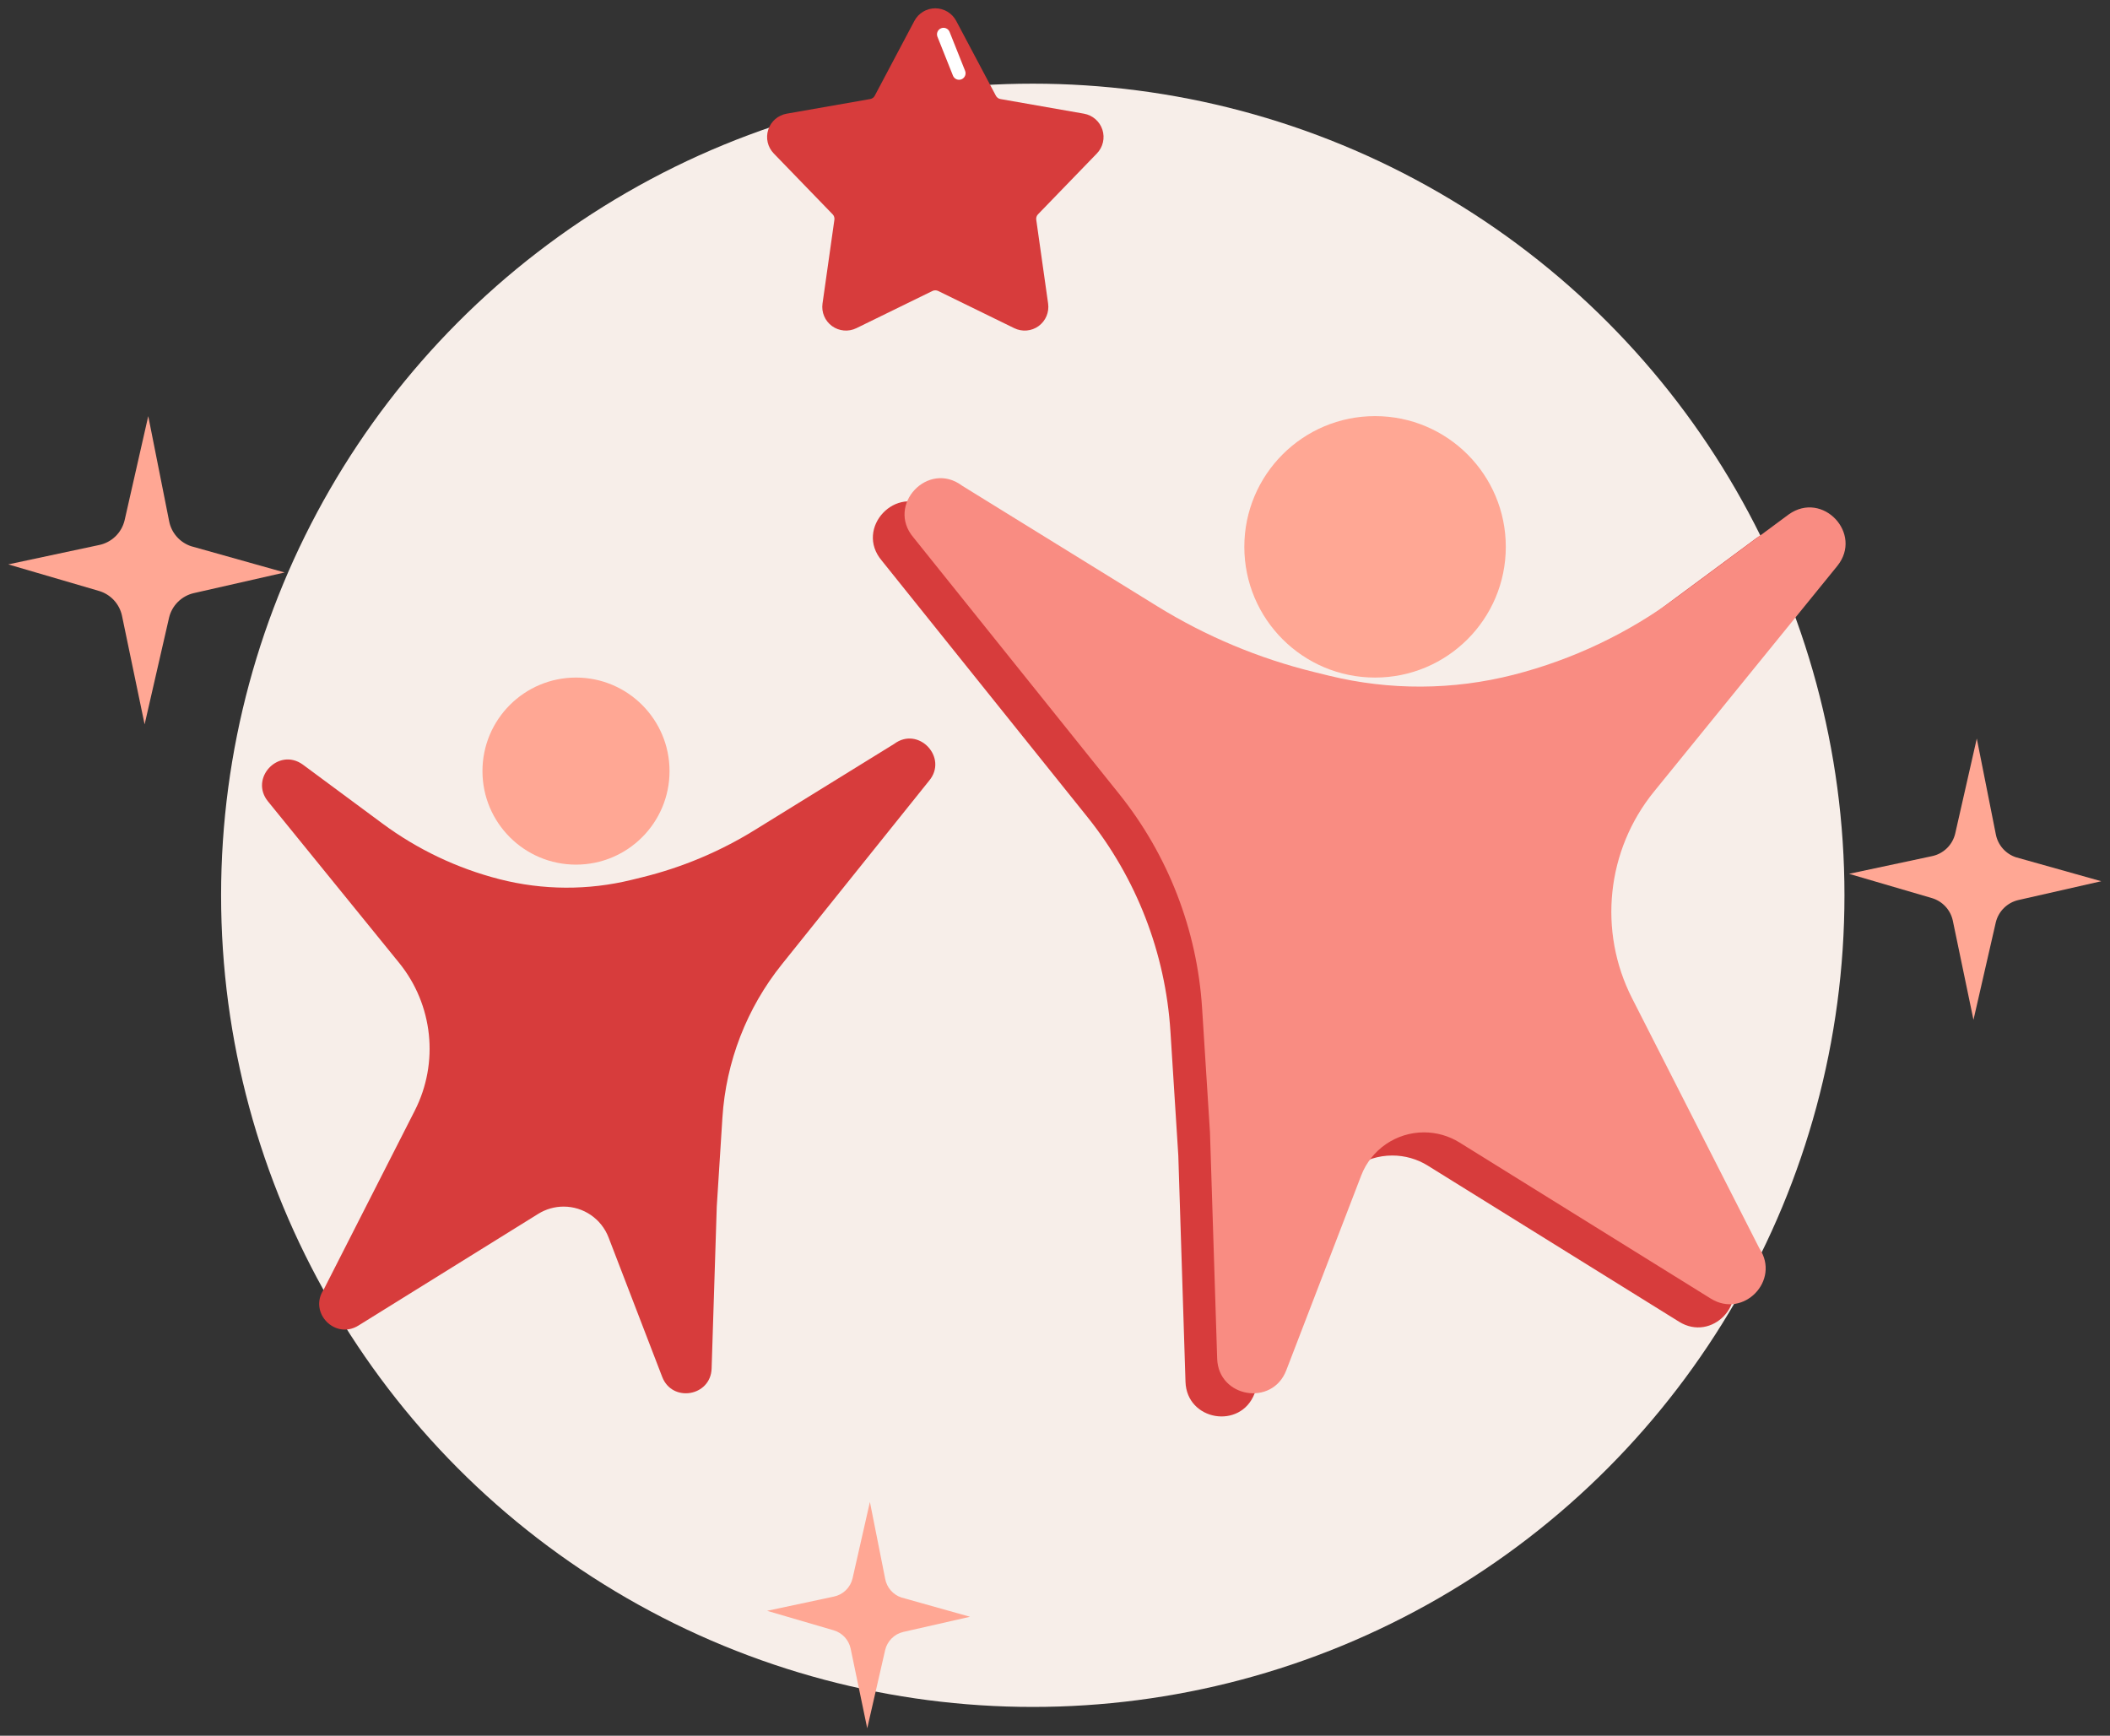
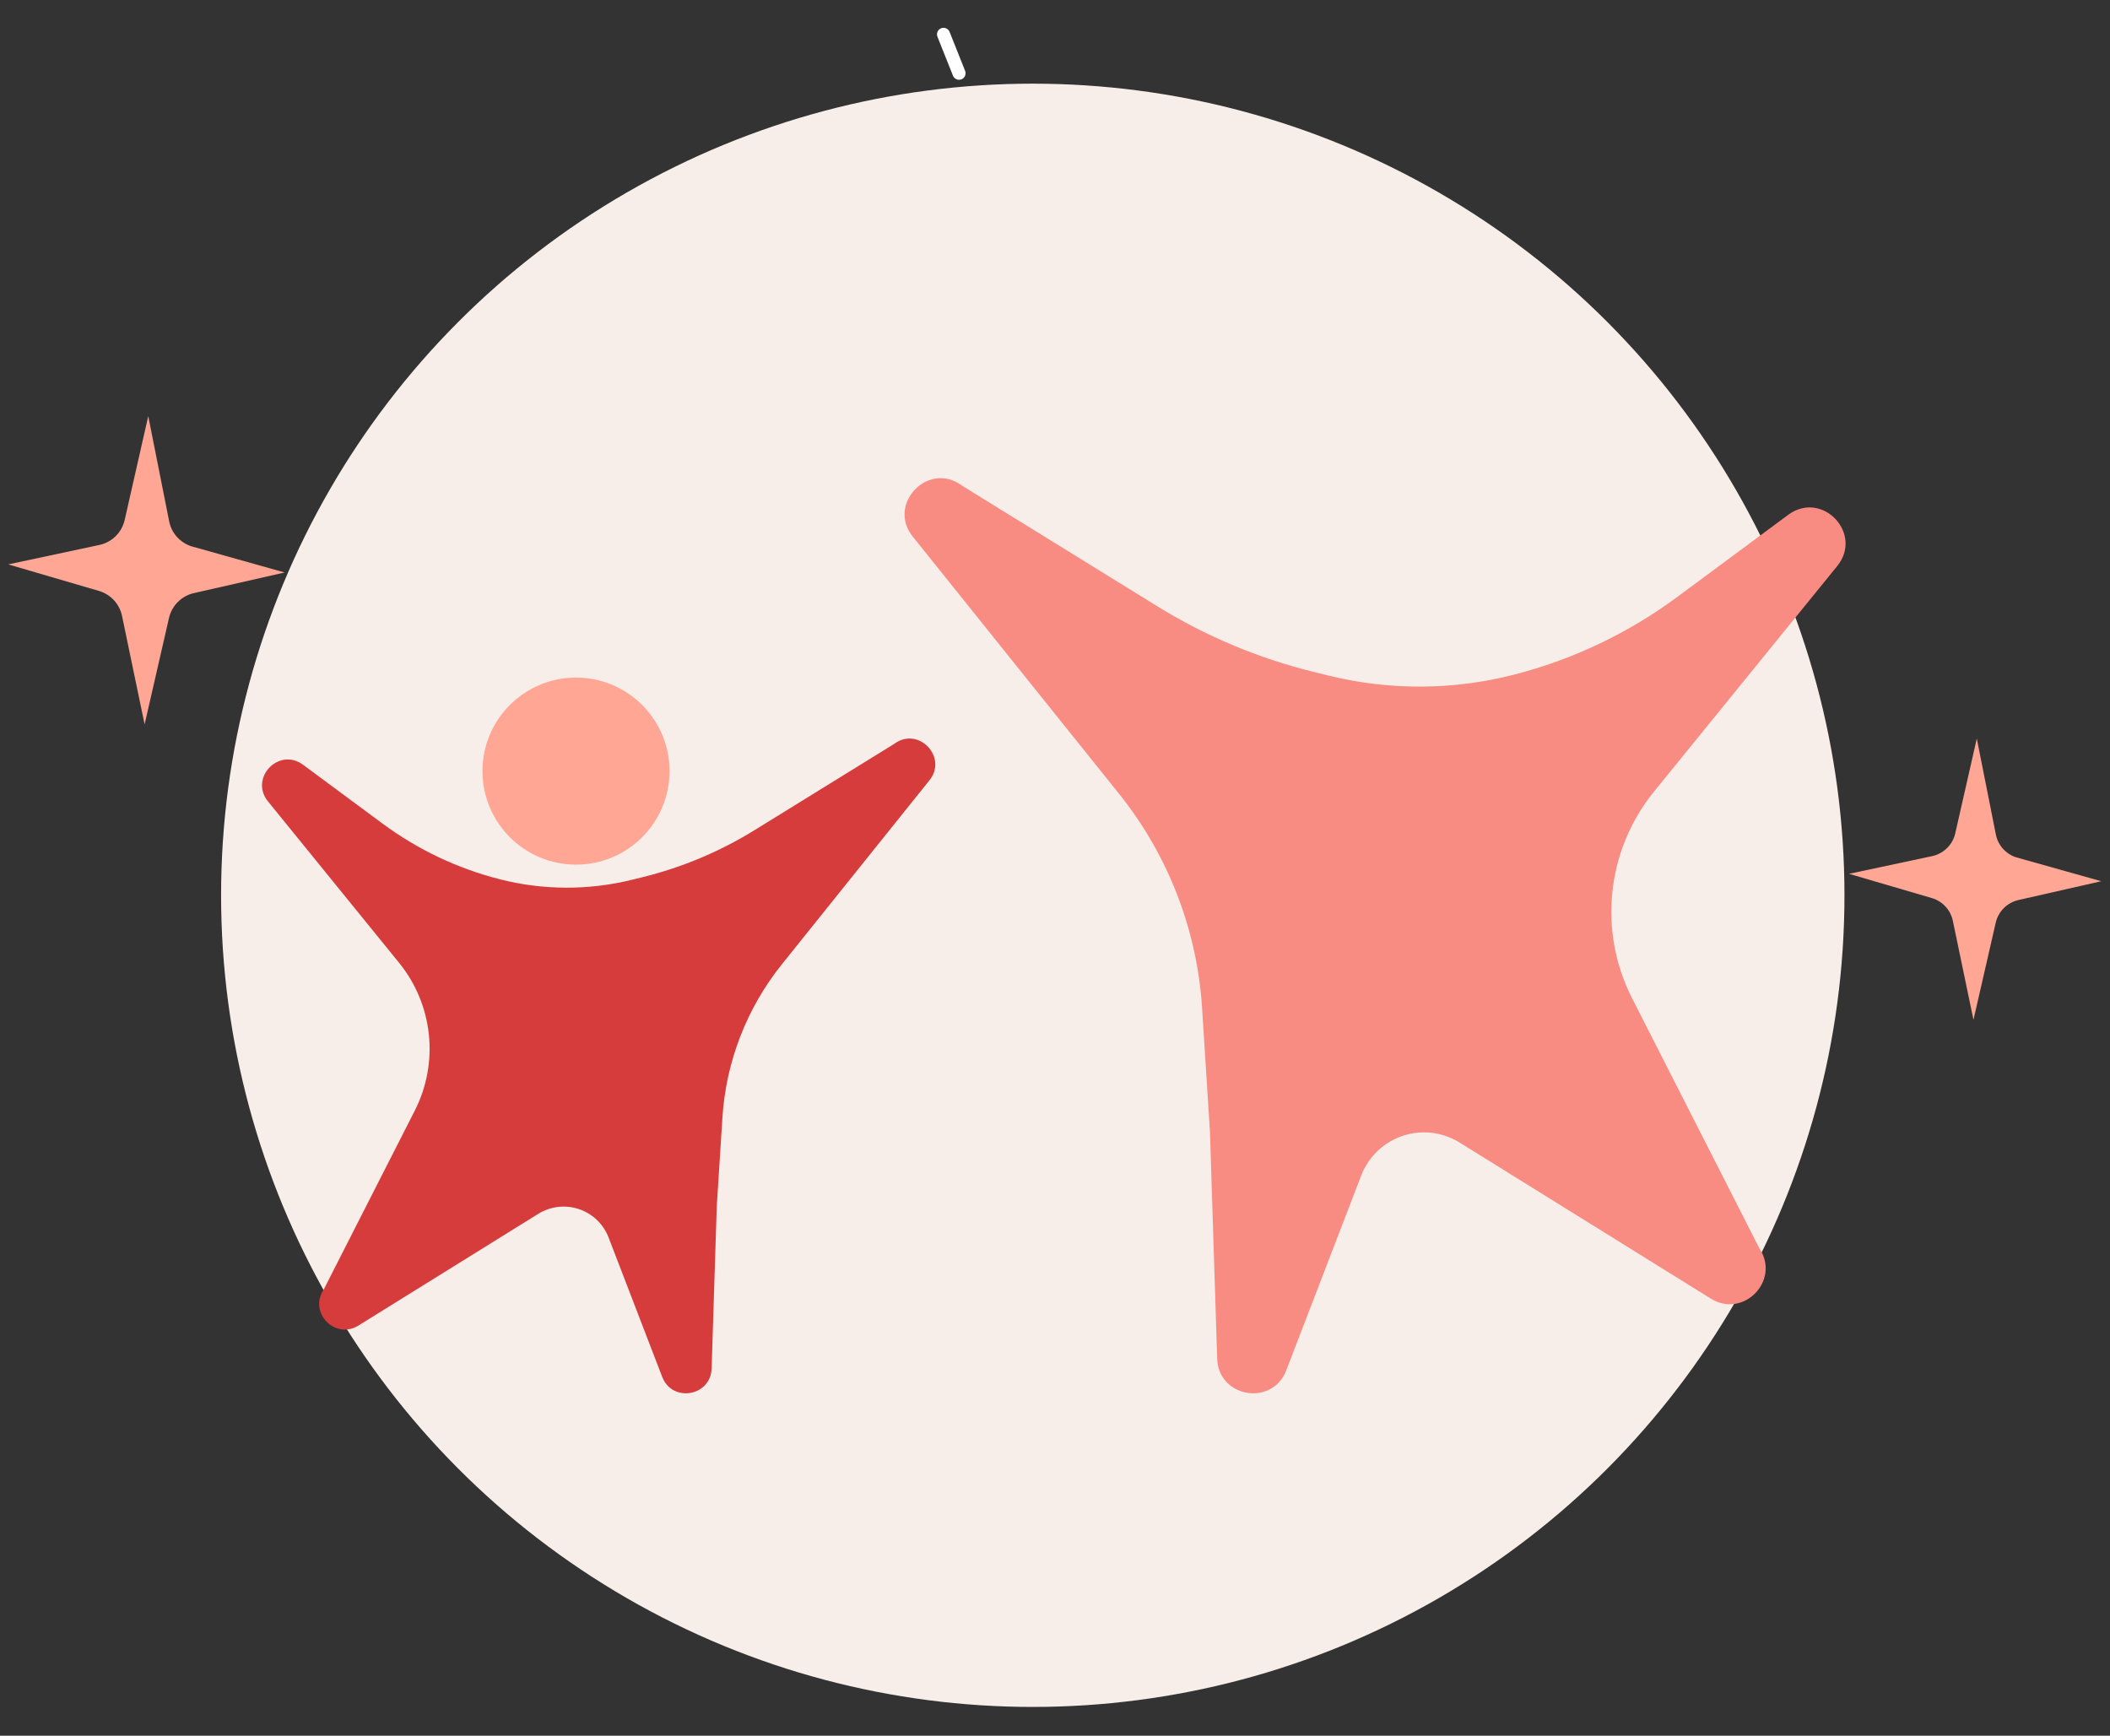
<svg xmlns="http://www.w3.org/2000/svg" width="203" height="167" viewBox="0 0 203 167" fill="none">
  <rect x="0" y="0" width="203" height="167" fill="#333333" stroke="none" />
  <circle cx="99.362" cy="86.141" r="78.091" fill="#F7EEE9" />
  <path d="M185.859 82.377L177.892 84.075L185.874 86.412C186.37 86.56 186.818 86.839 187.17 87.22C187.522 87.6 187.766 88.067 187.876 88.574L189.865 98.123L192.012 88.748C192.138 88.225 192.407 87.747 192.789 87.368C193.171 86.988 193.651 86.722 194.175 86.6L202.157 84.786L193.943 82.479C193.452 82.314 193.015 82.022 192.675 81.631C192.336 81.241 192.107 80.767 192.012 80.258L190.184 71.057L188.108 80.2C187.981 80.74 187.701 81.232 187.302 81.618C186.904 82.004 186.403 82.267 185.859 82.377Z" fill="#FFA794" />
  <path d="M9.524 52.441L0.793 54.302L9.54 56.862C10.084 57.025 10.574 57.331 10.96 57.748C11.346 58.164 11.613 58.677 11.734 59.232L13.913 69.696L16.267 59.422C16.405 58.849 16.699 58.325 17.118 57.91C17.536 57.494 18.062 57.203 18.636 57.069L27.383 55.081L18.382 52.552C17.845 52.372 17.365 52.051 16.993 51.623C16.621 51.196 16.37 50.676 16.267 50.119L14.263 40.036L11.989 50.055C11.849 50.647 11.542 51.186 11.105 51.609C10.668 52.032 10.12 52.32 9.524 52.441Z" fill="#FFA794" />
-   <path d="M80.212 153.618L73.801 154.984L80.224 156.864C80.623 156.984 80.983 157.209 81.267 157.515C81.55 157.821 81.746 158.197 81.835 158.604L83.435 166.288L85.163 158.745C85.264 158.324 85.481 157.939 85.788 157.634C86.095 157.328 86.481 157.115 86.903 157.016L93.326 155.557L86.716 153.7C86.322 153.568 85.97 153.332 85.697 153.018C85.424 152.704 85.239 152.322 85.163 151.913L83.692 144.51L82.022 151.867C81.919 152.301 81.694 152.697 81.373 153.007C81.052 153.318 80.65 153.53 80.212 153.618Z" fill="#FFA794" />
-   <path d="M113.363 111.177L112.605 99.227C112.127 91.692 109.336 84.488 104.612 78.599L84.834 53.939C82.181 50.816 86.235 46.504 89.515 48.96L108.298 60.561C112.966 63.445 118.058 65.58 123.387 66.888L124.8 67.235C130.643 68.67 136.75 68.64 142.578 67.148C148.262 65.694 153.61 63.151 158.325 59.659L169.04 51.726C172.3 49.395 176.236 53.58 173.708 56.691L156.082 78.393C151.51 84.021 150.684 91.814 153.973 98.275L166.226 122.347C168.274 125.424 164.688 129.124 161.549 127.174L137.369 112.152C136.344 111.515 135.161 111.177 133.954 111.177C131.276 111.177 128.875 112.826 127.914 115.326L120.702 134.075C119.356 137.576 114.173 136.699 114.055 132.95L113.363 111.177Z" fill="#D73C3C" />
  <path d="M116.41 108.95L115.652 96.999C115.174 89.464 112.383 82.26 107.659 76.371L87.881 51.711C85.228 48.588 89.283 44.276 92.563 46.732L111.345 58.334C116.014 61.218 121.105 63.353 126.435 64.661L127.847 65.008C133.69 66.442 139.797 66.412 145.626 64.921C151.31 63.466 156.657 60.923 161.372 57.432L172.087 49.498C175.347 47.167 179.283 51.352 176.755 54.464L159.129 76.165C154.558 81.793 153.731 89.586 157.02 96.048L169.273 120.12C171.322 123.196 167.735 126.897 164.596 124.946L140.416 109.924C139.391 109.287 138.208 108.95 137.001 108.95C134.324 108.95 131.922 110.599 130.961 113.098L123.749 131.848C122.404 135.348 117.221 134.471 117.102 130.722L116.41 108.95Z" fill="#F98C82" />
-   <circle cx="132.293" cy="52.614" r="12.578" fill="#FFA794" />
  <path d="M68.959 116.093L69.502 107.542C69.844 102.151 71.841 96.997 75.221 92.783L89.371 75.139C91.27 72.905 88.369 69.82 86.022 71.577L72.584 79.878C69.243 81.941 65.6 83.469 61.787 84.405L60.776 84.653C56.596 85.679 52.227 85.658 48.056 84.591C43.99 83.55 40.163 81.73 36.79 79.232L29.123 73.556C26.791 71.888 23.975 74.883 25.784 77.109L38.395 92.636C41.666 96.662 42.257 102.238 39.904 106.861L31.137 124.084C29.671 126.286 32.237 128.933 34.483 127.538L51.784 116.79C52.517 116.334 53.363 116.093 54.227 116.093C56.143 116.093 57.861 117.272 58.549 119.06L63.709 132.476C64.671 134.98 68.379 134.353 68.464 131.67L68.959 116.093Z" fill="#D73C3C" />
  <circle cx="8.999" cy="8.999" r="8.999" transform="matrix(-1 0 0 1 64.415 65.192)" fill="#FFA794" />
-   <path fill-rule="evenodd" clip-rule="evenodd" d="M87.971 2.012C88.365 1.267 89.14 0.8 89.982 0.8C90.824 0.8 91.6 1.267 91.996 2.012L95.814 9.213C95.857 9.297 95.922 9.368 95.998 9.423C96.075 9.478 96.163 9.516 96.256 9.53L104.285 10.938C105.115 11.083 105.797 11.675 106.06 12.476C106.32 13.278 106.117 14.158 105.53 14.764L99.862 20.623C99.798 20.692 99.748 20.773 99.719 20.861C99.691 20.952 99.681 21.045 99.696 21.14L100.838 29.21C100.955 30.045 100.604 30.877 99.922 31.374C99.24 31.87 98.341 31.946 97.582 31.576L90.261 27.996C90.171 27.955 90.078 27.934 89.982 27.934C89.887 27.934 89.794 27.955 89.71 27.996L82.389 31.576C81.631 31.946 80.732 31.867 80.049 31.374C79.367 30.877 79.014 30.047 79.133 29.21L80.276 21.14C80.29 21.047 80.281 20.952 80.252 20.861C80.224 20.77 80.176 20.689 80.109 20.623L74.441 14.764C73.854 14.158 73.652 13.278 73.912 12.476C74.172 11.675 74.854 11.083 75.686 10.938L83.716 9.53C83.809 9.514 83.897 9.476 83.973 9.423C84.05 9.368 84.112 9.297 84.157 9.213L87.971 2.012Z" fill="#D73C3C" />
  <path d="M90.191 3.537C90.063 3.214 90.22 2.848 90.543 2.72C90.865 2.591 91.231 2.748 91.359 3.071L92.852 6.815C92.98 7.137 92.823 7.503 92.501 7.632C92.178 7.76 91.812 7.603 91.684 7.28L90.191 3.537Z" fill="white" />
</svg>